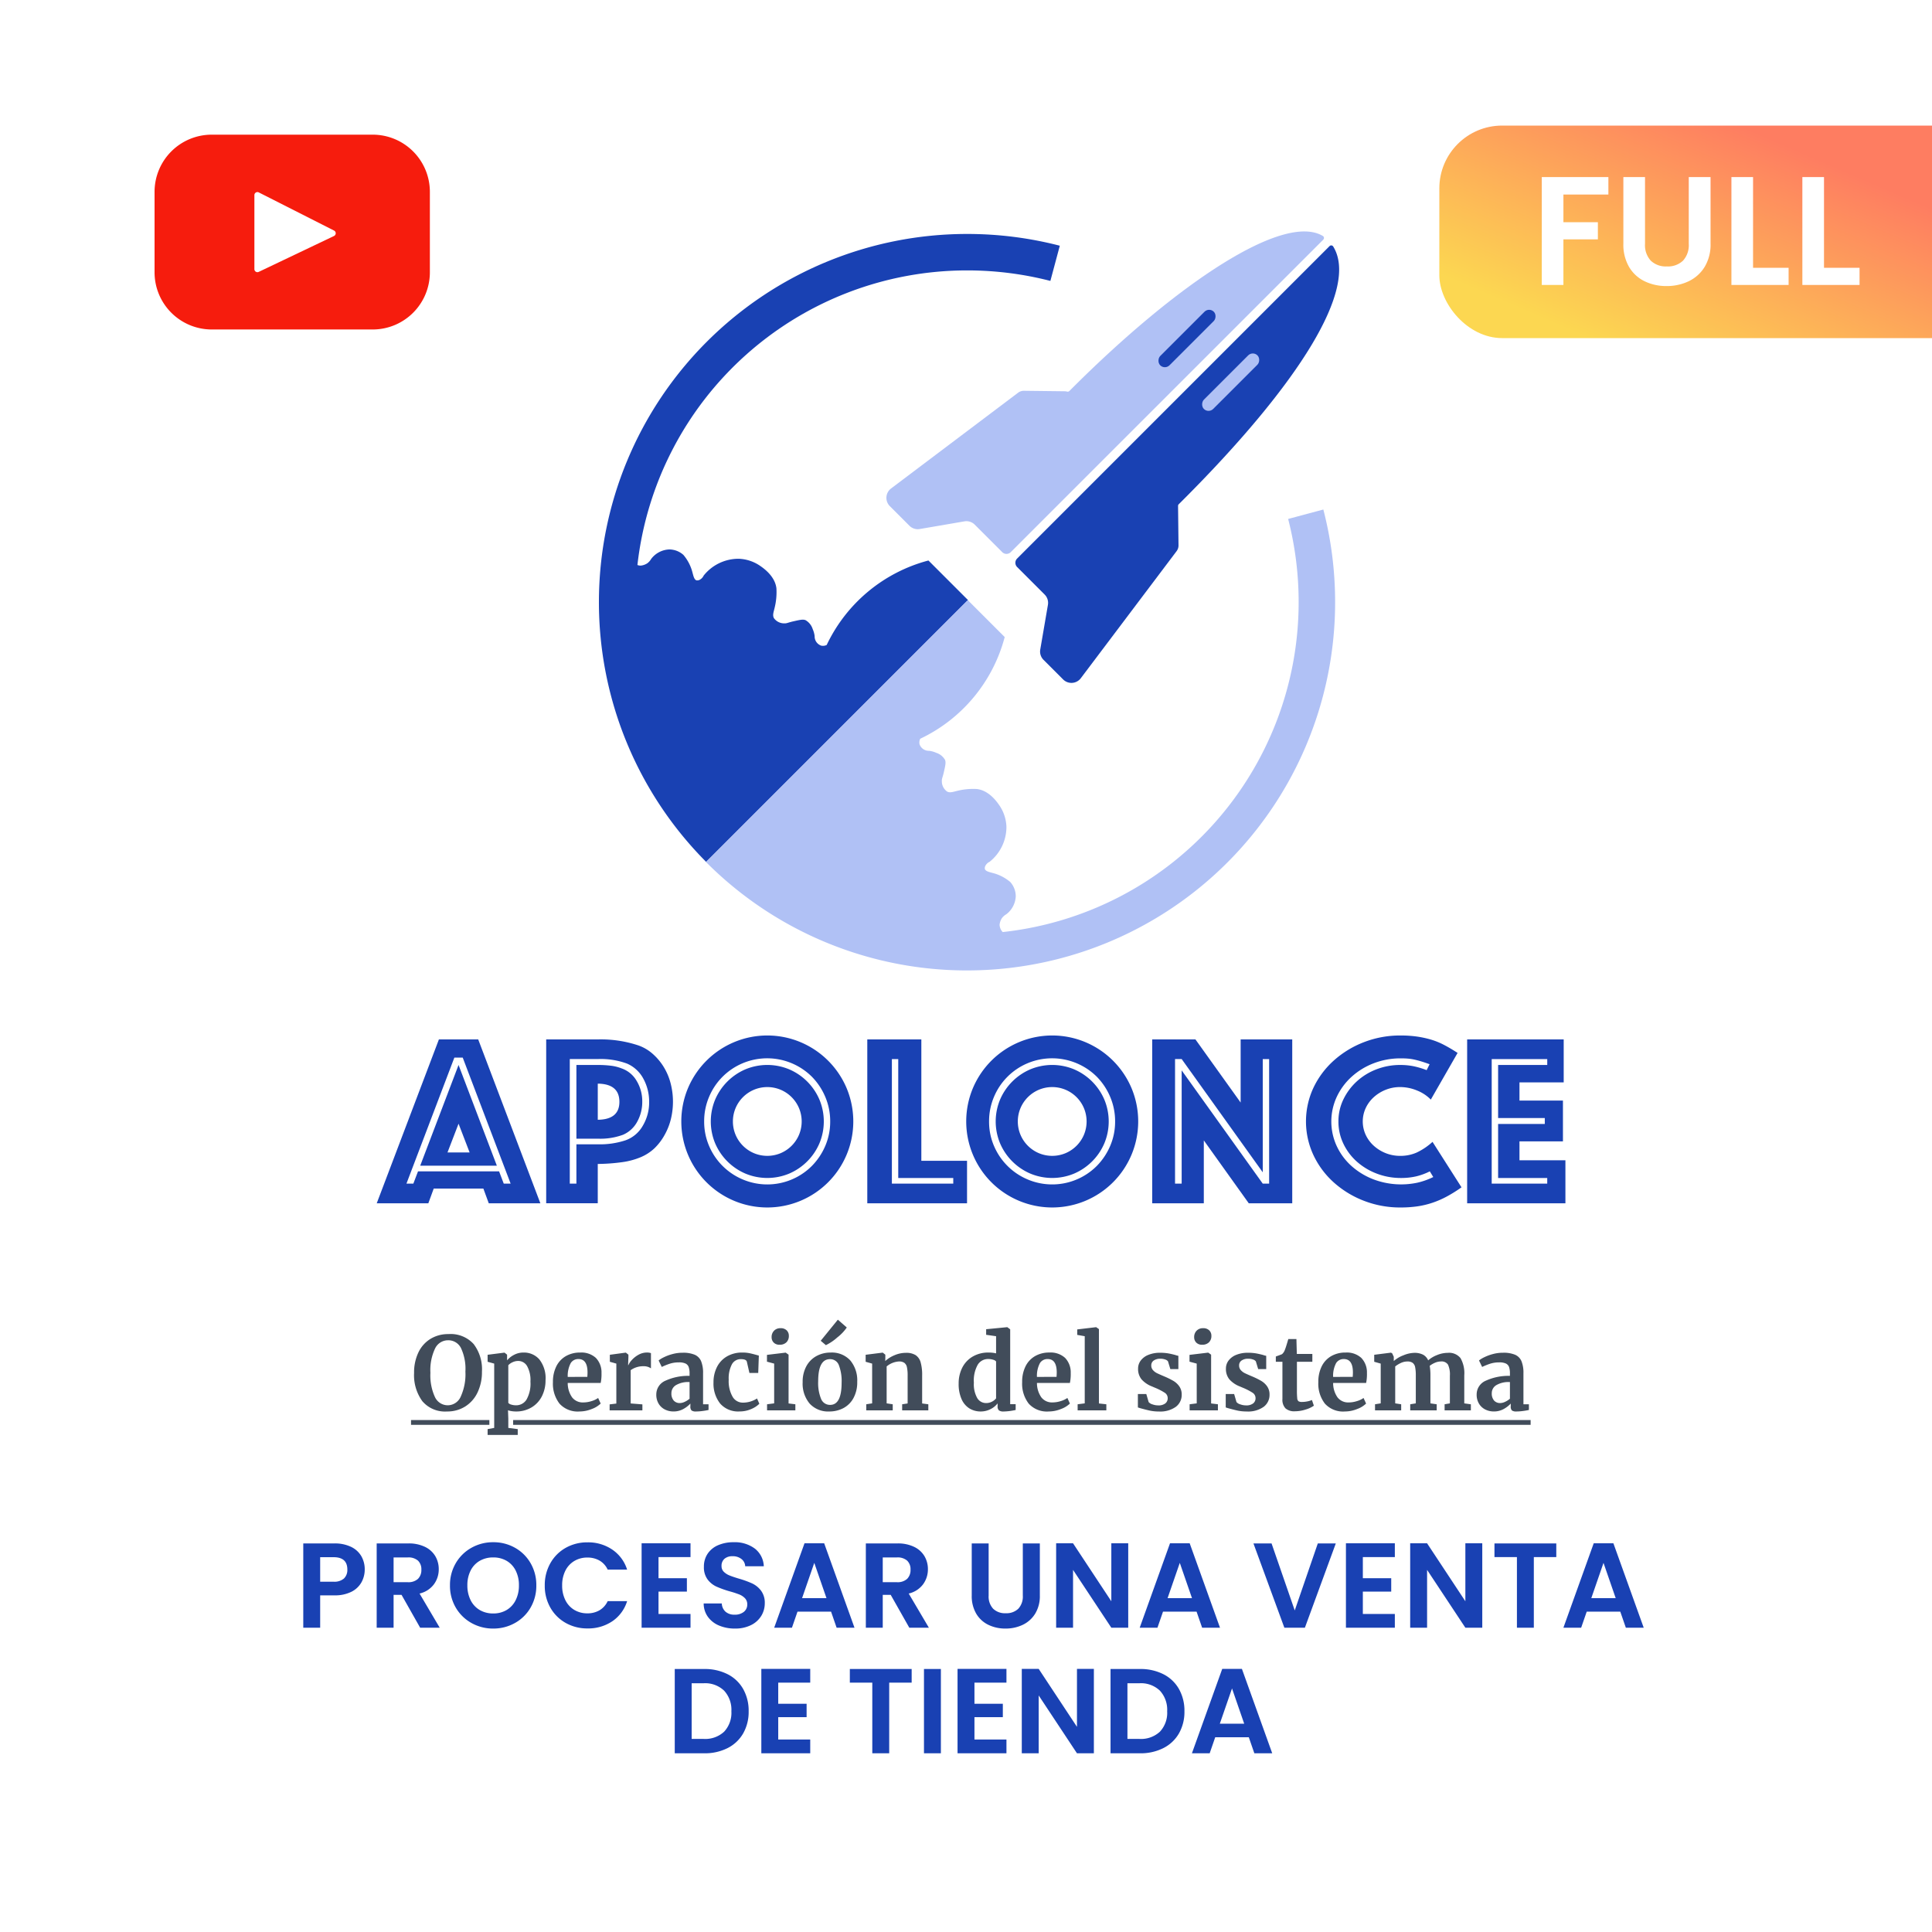
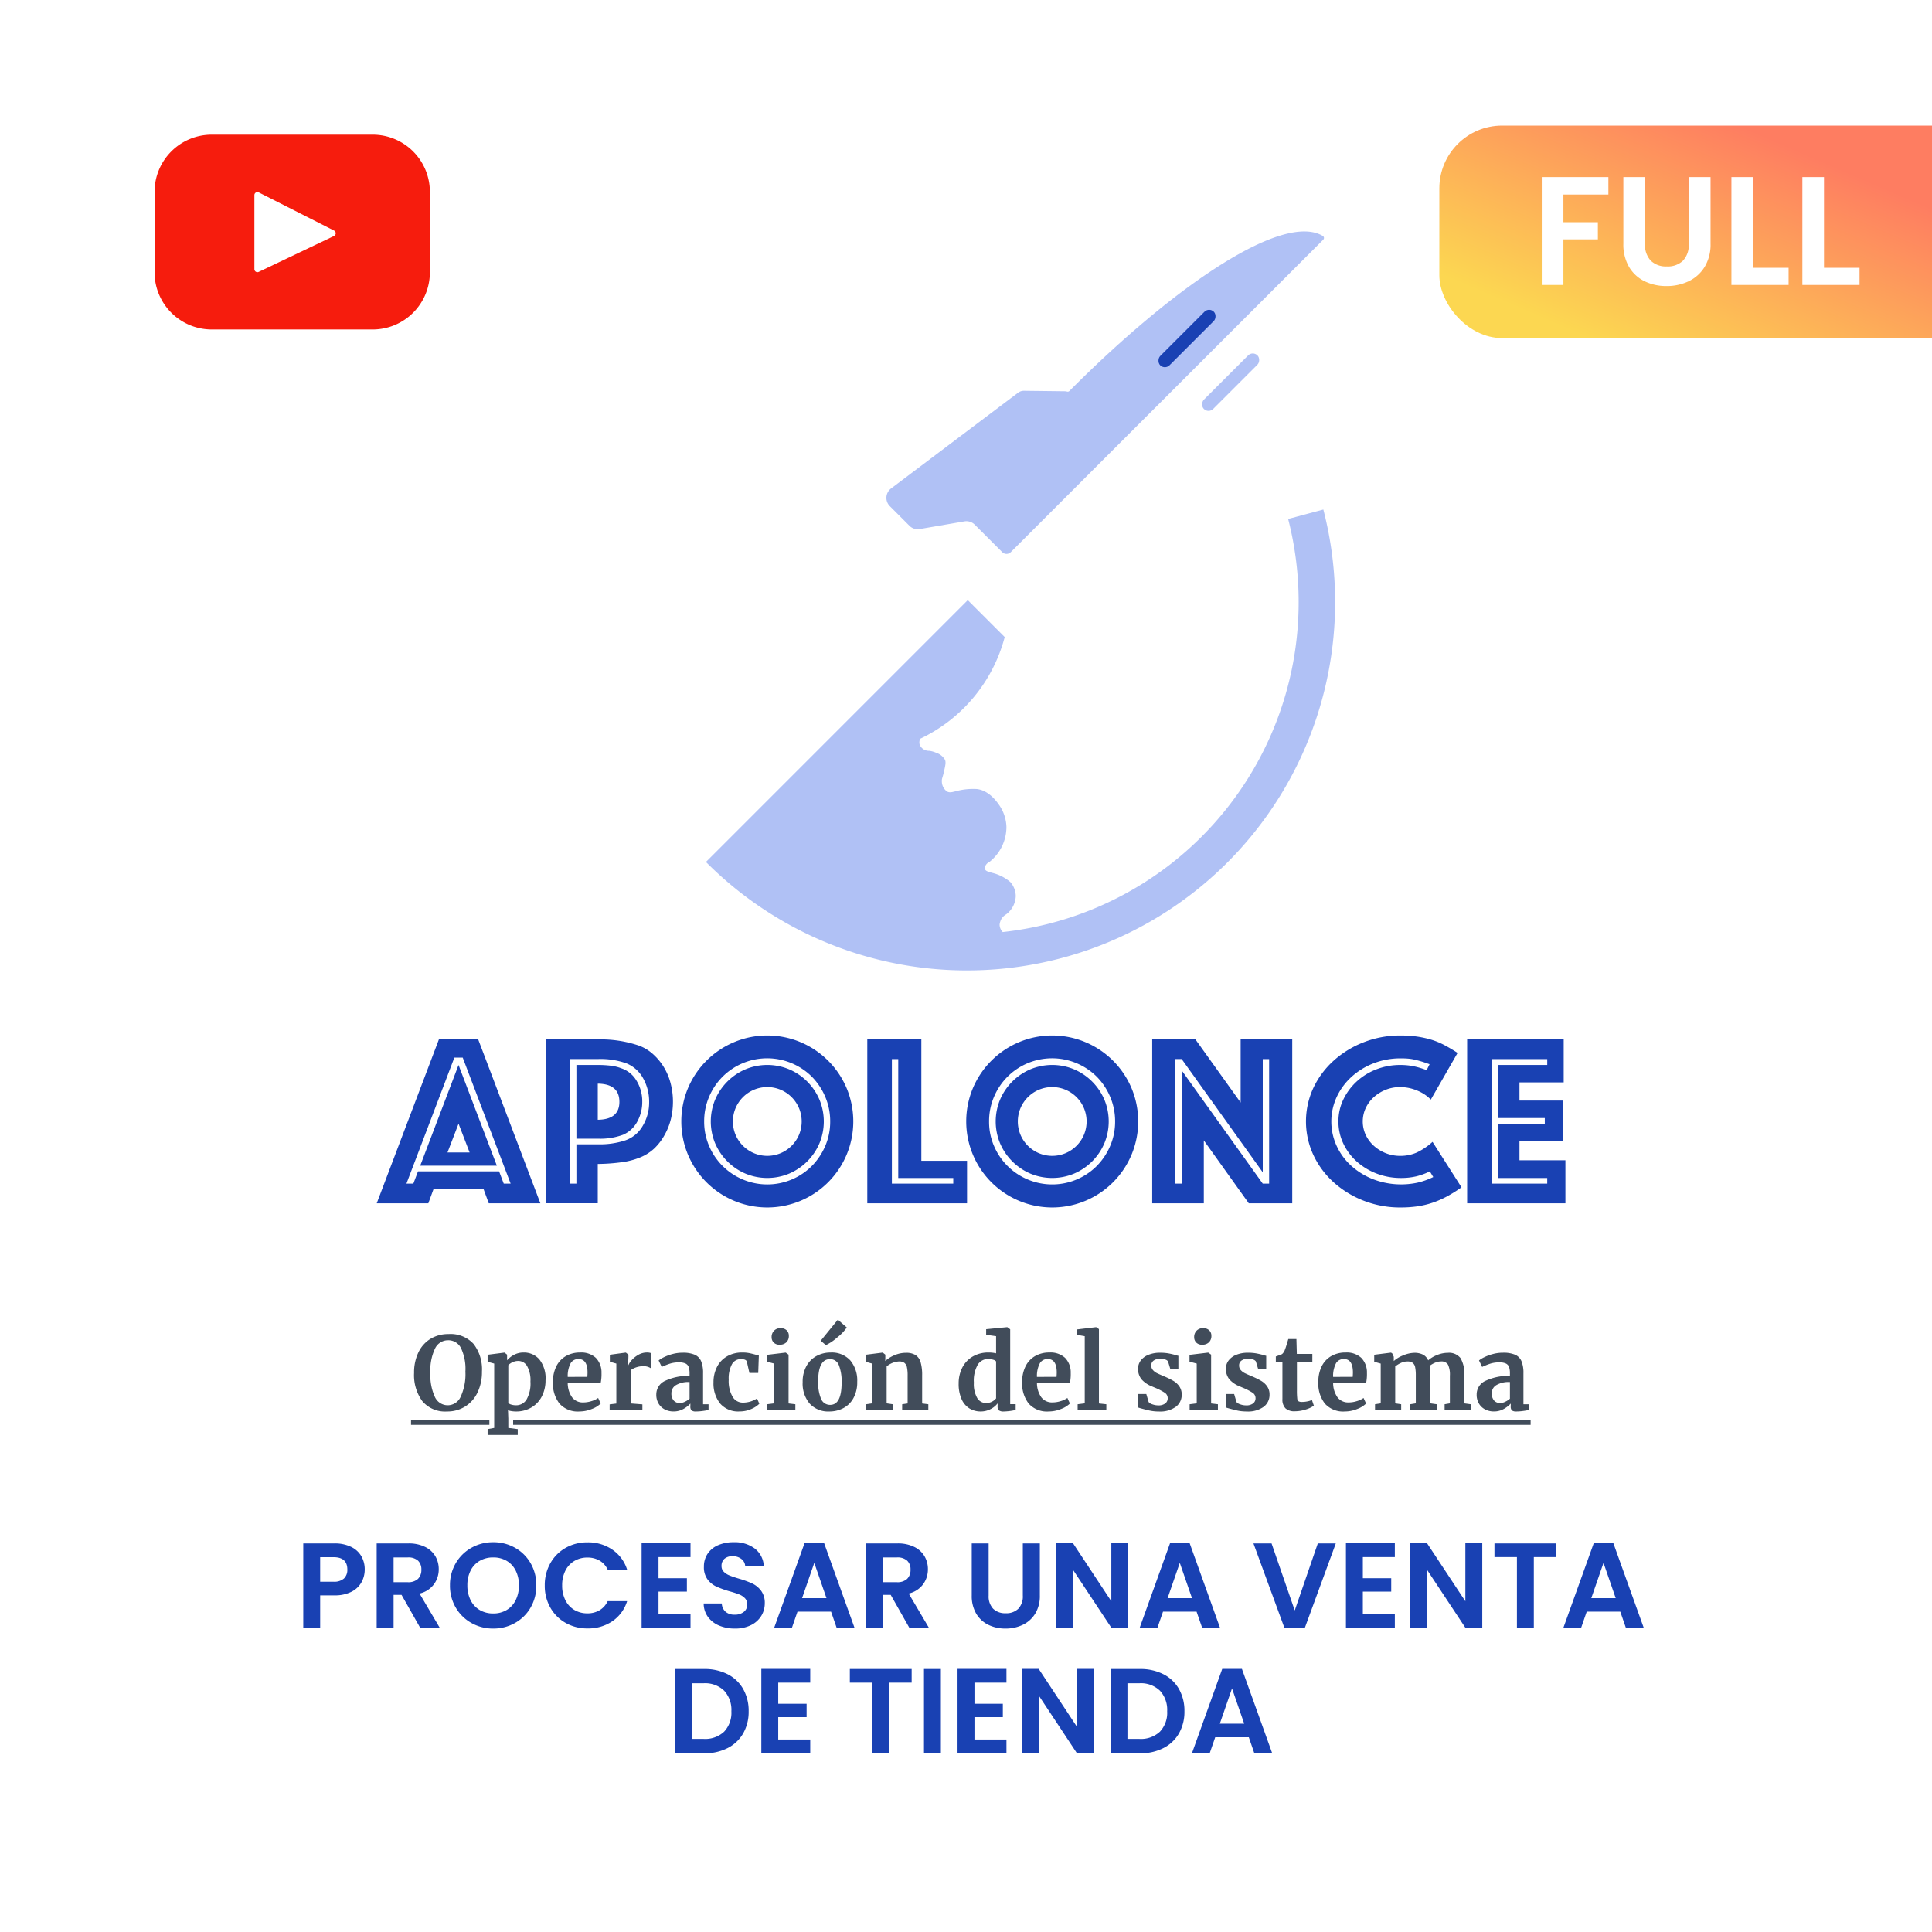
<svg xmlns="http://www.w3.org/2000/svg" width="400" height="400" viewBox="0 0 400 400">
  <defs>
    <filter id="Rectángulo_11" x="-22.5" y="-19.5" width="447" height="445" filterUnits="userSpaceOnUse">
      <feOffset dy="3" input="SourceAlpha" />
      <feGaussianBlur stdDeviation="7.5" result="blur" />
      <feFlood flood-opacity="0.141" />
      <feComposite operator="in" in2="blur" />
      <feComposite in="SourceGraphic" />
    </filter>
    <linearGradient id="linear-gradient" x1="0.043" y1="0.75" x2="0.692" y2="0.182" gradientUnits="objectBoundingBox">
      <stop offset="0" stop-color="#fcd751" />
      <stop offset="1" stop-color="#fe7d61" />
    </linearGradient>
    <clipPath id="clip-procesar-venta-tienda">
      <rect width="400" height="400" />
    </clipPath>
  </defs>
  <g id="procesar-venta-tienda" clip-path="url(#clip-procesar-venta-tienda)">
-     <rect width="400" height="400" fill="#fff" />
    <g transform="matrix(1, 0, 0, 1, 0, 0)" filter="url(#Rectángulo_11)">
      <rect id="Rectángulo_11-2" data-name="Rectángulo 11" width="402" height="400" fill="#fff" />
    </g>
    <g id="Grupo_62" data-name="Grupo 62" transform="translate(1 -35)">
      <g id="Grupo_22" data-name="Grupo 22" transform="translate(123 82.918)">
        <g id="Grupo_21" data-name="Grupo 21" transform="translate(59.524 0)">
-           <path id="Trazado_111" data-name="Trazado 111" d="M438.951,216.422l19.836-26.313a1.945,1.945,0,0,0,.392-1.193l-.092-8.171a.482.482,0,0,1,.144-.35c.268-.263.535-.527.8-.794,24.4-24.4,36.472-44,31.177-52.56a.485.485,0,0,0-.754-.085l-62.526,62.526-1.935,1.935-.225.225a1.248,1.248,0,0,0,0,1.76l.469.469,1.691,1.691,3.539,3.539a2.429,2.429,0,0,1,.676,2.129l-1.588,9.258a2.428,2.428,0,0,0,.676,2.128l4.062,4.062A2.43,2.43,0,0,0,438.951,216.422Z" transform="translate(-398.706 -123.922)" fill="#1941b3" />
          <path id="Trazado_112" data-name="Trazado 112" d="M418.332,154.534l-.4.4a.481.481,0,0,1-.472.126,1.91,1.91,0,0,0-.486-.069l-8.455-.1a1.941,1.941,0,0,0-1.193.391l-26.31,19.833a2.432,2.432,0,0,0-.255,3.662l4.058,4.058a2.434,2.434,0,0,0,2.131.678l9.255-1.588a2.432,2.432,0,0,1,2.131.678l3.538,3.538,1.691,1.691.466.466a1.252,1.252,0,0,0,1.764,0l.223-.222,1.935-1.936L470.5,123.6a.49.49,0,0,0-.1-.768C462.258,117.989,440.26,132.606,418.332,154.534Z" transform="translate(-380.053 -121.901)" fill="#b0c1f5" />
          <rect id="Rectángulo_9" data-name="Rectángulo 9" width="2.718" height="15.685" rx="1.359" transform="translate(75.857 24.7) rotate(45)" fill="#b0c1f5" />
          <rect id="Rectángulo_10" data-name="Rectángulo 10" width="2.718" height="15.685" rx="1.359" transform="translate(66.817 15.66) rotate(45)" fill="#1941b3" />
        </g>
-         <path id="Trazado_113" data-name="Trazado 113" d="M355.178,122.787A76.232,76.232,0,0,0,301.148,252.8l5.339-5.338,48.875-48.875-3.294-3.294-4.9-4.9a32.463,32.463,0,0,0-21.065,17.487,1.718,1.718,0,0,1-1.162.134,2.018,2.018,0,0,1-1.333-1.97,5.186,5.186,0,0,0-.411-1.464,3.239,3.239,0,0,0-1.472-1.832c-.516-.216-1.176-.066-2.5.235-1.267.289-1.358.452-1.93.424a2.586,2.586,0,0,1-2.119-1.083c-.318-.6-.079-1.187.141-2.119a13.489,13.489,0,0,0,.377-4.049c-.282-2.48-2.6-4.11-3.249-4.567a8.363,8.363,0,0,0-4.567-1.554,9.232,9.232,0,0,0-7.251,3.484,1.852,1.852,0,0,1-.706.8,1.114,1.114,0,0,1-.754.188c-.505-.126-.669-.959-.847-1.6a9.075,9.075,0,0,0-1.883-3.672,4.426,4.426,0,0,0-2.919-1.13,4.923,4.923,0,0,0-3.767,1.977,2.854,2.854,0,0,1-.8.894,3.006,3.006,0,0,1-1.318.471,1.6,1.6,0,0,1-.716-.124,68.693,68.693,0,0,1,68.255-60.99,69.067,69.067,0,0,1,17.242,2.175l1.952-7.286A76.349,76.349,0,0,0,355.178,122.787Z" transform="translate(-278.944 -122.266)" fill="#1941b3" />
        <path id="Trazado_114" data-name="Trazado 114" d="M446.845,238.89a76.349,76.349,0,0,0-2.438-19.193l-7.287,1.952a69.093,69.093,0,0,1,2.174,17.241,68.693,68.693,0,0,1-61.226,68.283c-.625.067-.657.069-.048,0a2.221,2.221,0,0,1-.639-1.547,3.006,3.006,0,0,1,.471-1.319,2.854,2.854,0,0,1,.894-.8,4.921,4.921,0,0,0,1.977-3.767,4.426,4.426,0,0,0-1.13-2.919,9.074,9.074,0,0,0-3.672-1.883c-.642-.178-1.475-.342-1.6-.847a1.116,1.116,0,0,1,.188-.754,1.853,1.853,0,0,1,.8-.706,9.232,9.232,0,0,0,3.484-7.251,8.364,8.364,0,0,0-1.554-4.567c-.457-.65-2.088-2.967-4.567-3.249a13.485,13.485,0,0,0-4.049.377c-.932.221-1.519.46-2.119.141a2.586,2.586,0,0,1-1.083-2.119c-.028-.572.135-.663.424-1.93.3-1.32.452-1.98.235-2.5a3.239,3.239,0,0,0-1.832-1.472,5.183,5.183,0,0,0-1.464-.411,2.019,2.019,0,0,1-1.971-1.333,1.719,1.719,0,0,1,.134-1.162A32.458,32.458,0,0,0,378.436,246.1l-4.9-4.9-2.746-2.746L321.919,287.33l-5.338,5.339A76.232,76.232,0,0,0,446.845,238.89Z" transform="translate(-294.423 -162.123)" fill="#b0c1f5" />
      </g>
      <g id="Grupo_23" data-name="Grupo 23" transform="translate(77 249.387)">
        <path id="Trazado_115" data-name="Trazado 115" d="M258.8,413.185h8.138l12.869,33.927H269.124l-1.119-3.052H257.73l-1.119,3.052H245.93Zm-5.29,29.858.966-2.543H271.26l.967,2.543h1.424l-9.919-26.094H262l-9.919,26.094Zm9.359-24.568L270.8,439.33h-15.87Zm2.289,18.108-2.289-5.951-2.289,5.951Z" transform="translate(-245.93 -412.371)" fill="#1941b3" />
        <path id="Trazado_116" data-name="Trazado 116" d="M292.452,413.185h10.682a24.623,24.623,0,0,1,8.341,1.221,8.911,8.911,0,0,1,2.951,1.7,12.028,12.028,0,0,1,2.289,2.67,12.366,12.366,0,0,1,1.475,3.408,15.2,15.2,0,0,1,.076,7.5,12.861,12.861,0,0,1-1.3,3.281,11.678,11.678,0,0,1-2.085,2.746,9.523,9.523,0,0,1-2.8,1.831,15.151,15.151,0,0,1-3.815,1.043,39.309,39.309,0,0,1-5.137.382v8.138H292.452Zm6.256,29.858V434.9h4.426a16.907,16.907,0,0,0,5.7-.814,6.657,6.657,0,0,0,3.586-2.976,9.442,9.442,0,0,0,1.348-5.01,9.887,9.887,0,0,0-1.17-4.73,6.965,6.965,0,0,0-3.409-3.179,15.723,15.723,0,0,0-6.052-.941h-5.8v25.789Zm0-24.568h4.426a21.7,21.7,0,0,1,2.7.153,9.014,9.014,0,0,1,2.237.559,5.788,5.788,0,0,1,3.1,2.569,8.148,8.148,0,0,1,1.17,4.349,8.424,8.424,0,0,1-1.017,4.069,6.078,6.078,0,0,1-2.95,2.746,13.55,13.55,0,0,1-5.239.814h-4.426Zm8.9,7.63q0-3.712-4.476-3.764v7.478Q307.609,429.769,307.61,426.105Z" transform="translate(-257.369 -412.371)" fill="#1941b3" />
        <path id="Trazado_117" data-name="Trazado 117" d="M330.948,422.966a17.865,17.865,0,0,1,9.486-9.461,17.8,17.8,0,0,1,13.836,0,17.863,17.863,0,0,1,9.487,9.461,17.866,17.866,0,0,1,0,13.861,17.795,17.795,0,0,1-9.487,9.487,17.8,17.8,0,0,1-13.836,0,17.8,17.8,0,0,1-9.486-9.487,17.866,17.866,0,0,1,0-13.861Zm4.349,12a13.054,13.054,0,0,0,6.969,6.944,13.039,13.039,0,0,0,14.318-2.8,13.374,13.374,0,0,0,2.772-4.146,12.673,12.673,0,0,0,1.017-5.061,12.861,12.861,0,0,0-1.017-5.086,13.3,13.3,0,0,0-2.772-4.171,13.125,13.125,0,0,0-14.318-2.8,12.989,12.989,0,0,0-6.969,6.969,12.848,12.848,0,0,0-1.017,5.086A12.66,12.66,0,0,0,335.3,434.97Zm1.271-9.613a11.908,11.908,0,0,1,6.231-6.231,11.777,11.777,0,0,1,9.105,0,11.9,11.9,0,0,1,6.23,6.231,11.768,11.768,0,0,1,0,9.105,11.9,11.9,0,0,1-6.23,6.231,11.777,11.777,0,0,1-9.105,0,11.908,11.908,0,0,1-6.231-6.231,11.777,11.777,0,0,1,0-9.105Zm4.221,7.325a7.15,7.15,0,0,0,3.79,3.789,7.147,7.147,0,0,0,5.544,0,7.152,7.152,0,0,0,3.789-3.789,7.146,7.146,0,0,0,0-5.544,7.145,7.145,0,0,0-3.789-3.789,7.147,7.147,0,0,0-5.544,0,7.143,7.143,0,0,0-3.79,3.789,7.156,7.156,0,0,0,0,5.544Z" transform="translate(-266.491 -412.106)" fill="#1941b3" />
        <path id="Trazado_118" data-name="Trazado 118" d="M380.609,413.185H391.8v25.128h9.461v8.8H380.609Zm17.8,29.858v-1.17H387.018V417.254H385.7v25.789Z" transform="translate(-279.046 -412.371)" fill="#1941b3" />
        <path id="Trazado_119" data-name="Trazado 119" d="M409.171,422.966a17.857,17.857,0,0,1,9.486-9.461,17.8,17.8,0,0,1,13.836,0,17.864,17.864,0,0,1,9.486,9.461,17.866,17.866,0,0,1,0,13.861,17.8,17.8,0,0,1-9.486,9.487,17.8,17.8,0,0,1-13.836,0,17.79,17.79,0,0,1-9.486-9.487,17.857,17.857,0,0,1,0-13.861Zm4.348,12a13.054,13.054,0,0,0,6.969,6.944,13.042,13.042,0,0,0,14.319-2.8,13.371,13.371,0,0,0,2.771-4.146,12.674,12.674,0,0,0,1.018-5.061,12.862,12.862,0,0,0-1.018-5.086,13.3,13.3,0,0,0-2.771-4.171,13.127,13.127,0,0,0-14.319-2.8,12.988,12.988,0,0,0-6.969,6.969,12.848,12.848,0,0,0-1.017,5.086A12.66,12.66,0,0,0,413.519,434.97Zm1.271-9.613a11.915,11.915,0,0,1,6.231-6.231,11.777,11.777,0,0,1,9.105,0,11.908,11.908,0,0,1,6.231,6.231,11.777,11.777,0,0,1,0,9.105,11.908,11.908,0,0,1-6.231,6.231,11.777,11.777,0,0,1-9.105,0,11.915,11.915,0,0,1-6.231-6.231,11.777,11.777,0,0,1,0-9.105Zm4.222,7.325a7.151,7.151,0,0,0,3.789,3.789,7.147,7.147,0,0,0,5.544,0,7.149,7.149,0,0,0,3.79-3.789,7.155,7.155,0,0,0,0-5.544,7.142,7.142,0,0,0-3.79-3.789,7.147,7.147,0,0,0-5.544,0,7.144,7.144,0,0,0-3.789,3.789,7.146,7.146,0,0,0,0,5.544Z" transform="translate(-285.725 -412.106)" fill="#1941b3" />
        <path id="Trazado_120" data-name="Trazado 120" d="M458.831,413.185h8.953l9.359,13.072V413.185h10.681v33.927h-9l-9.308-13.021v13.021H458.831Zm6.1,29.858V419.594l16.786,23.449h1.323V417.254H481.72V440.7l-16.786-23.449h-1.373v25.789Z" transform="translate(-298.28 -412.371)" fill="#1941b3" />
        <path id="Trazado_121" data-name="Trazado 121" d="M530.2,445.448a19.2,19.2,0,0,1-3,1.3,17.874,17.874,0,0,1-3.129.738,24.346,24.346,0,0,1-3.433.229,20.681,20.681,0,0,1-7.629-1.4,20.184,20.184,0,0,1-6.231-3.815,17.707,17.707,0,0,1-4.2-5.672,16.5,16.5,0,0,1,0-13.861,17.812,17.812,0,0,1,4.2-5.646,20.2,20.2,0,0,1,6.231-3.815,20.681,20.681,0,0,1,7.629-1.4,24.182,24.182,0,0,1,3.23.2,20.913,20.913,0,0,1,2.925.61,15.151,15.151,0,0,1,2.8,1.119q1.373.714,2.848,1.679l-5.544,9.665a8.209,8.209,0,0,0-2.848-1.882,9.157,9.157,0,0,0-3.51-.712,7.928,7.928,0,0,0-2.976.56,8.186,8.186,0,0,0-2.467,1.526,7.1,7.1,0,0,0-1.678,2.264,6.6,6.6,0,0,0,0,5.544,7.081,7.081,0,0,0,1.678,2.263,8.144,8.144,0,0,0,2.467,1.526,8.048,8.048,0,0,0,3.026.56,8.269,8.269,0,0,0,3.383-.686,13.137,13.137,0,0,0,3.28-2.213l6,9.411A28.379,28.379,0,0,1,530.2,445.448Zm-3.51-5.213a12.859,12.859,0,0,1-2.848,1.042,13.687,13.687,0,0,1-3.1.331,13.9,13.9,0,0,1-5.061-.915,13.246,13.246,0,0,1-4.12-2.493,11.7,11.7,0,0,1-2.773-3.712,10.508,10.508,0,0,1-1.017-4.578,10.343,10.343,0,0,1,1.017-4.553,12.31,12.31,0,0,1,2.747-3.713,12.762,12.762,0,0,1,4.069-2.518,13.556,13.556,0,0,1,4.985-.915,13.78,13.78,0,0,1,2.7.254,17.559,17.559,0,0,1,2.746.814l.611-1.221q-.967-.355-1.73-.585t-1.449-.382a9.616,9.616,0,0,0-1.348-.2q-.661-.051-1.424-.051a15.4,15.4,0,0,0-5.621,1.017,14.565,14.565,0,0,0-4.578,2.8,13.077,13.077,0,0,0-3.078,4.171,12.119,12.119,0,0,0,0,10.173,12.771,12.771,0,0,0,3.078,4.145,14.753,14.753,0,0,0,4.6,2.773,16.213,16.213,0,0,0,9.029.661,14.938,14.938,0,0,0,3.281-1.17Z" transform="translate(-308.663 -412.106)" fill="#1941b3" />
        <path id="Trazado_122" data-name="Trazado 122" d="M545.3,413.185h19.99v8.9h-9.156v3.764h9v8.445h-9v3.916h9.512v8.9H545.3Zm16.582,29.858v-1.17H551.711V430.683h9.665v-1.221h-9.665V418.475h10.173v-1.221h-11.5v25.789Z" transform="translate(-319.543 -412.371)" fill="#1941b3" />
      </g>
    </g>
    <path id="Trazado_156" data-name="Trazado 156" d="M-125.487-12.05a5.434,5.434,0,0,1-.662,2.625,4.866,4.866,0,0,1-2.075,1.975,7.548,7.548,0,0,1-3.562.75h-2.925V0h-3.5V-17.45h6.425a7.764,7.764,0,0,1,3.45.7,4.876,4.876,0,0,1,2.137,1.925A5.417,5.417,0,0,1-125.487-12.05Zm-6.45,2.525a3.033,3.033,0,0,0,2.15-.663,2.441,2.441,0,0,0,.7-1.862q0-2.55-2.85-2.55h-2.775v5.075ZM-114.012,0l-3.85-6.8h-1.65V0h-3.5V-17.45h6.55a7.648,7.648,0,0,1,3.45.712,4.978,4.978,0,0,1,2.138,1.925,5.254,5.254,0,0,1,.712,2.713,5.2,5.2,0,0,1-1,3.113,5.137,5.137,0,0,1-2.975,1.912L-109.962,0Zm-5.5-9.425h2.925a2.923,2.923,0,0,0,2.125-.687,2.558,2.558,0,0,0,.7-1.913,2.441,2.441,0,0,0-.7-1.863,2.993,2.993,0,0,0-2.125-.662h-2.925Zm20.625,9.6a9.041,9.041,0,0,1-4.5-1.15,8.586,8.586,0,0,1-3.25-3.187,8.917,8.917,0,0,1-1.2-4.613,8.869,8.869,0,0,1,1.2-4.587,8.586,8.586,0,0,1,3.25-3.188,9.041,9.041,0,0,1,4.5-1.15,9.021,9.021,0,0,1,4.513,1.15,8.52,8.52,0,0,1,3.225,3.188,8.941,8.941,0,0,1,1.188,4.587A8.99,8.99,0,0,1-91.15-4.162,8.494,8.494,0,0,1-94.387-.975,9.041,9.041,0,0,1-98.887.175Zm0-3.125a5.332,5.332,0,0,0,2.775-.712A4.884,4.884,0,0,0-94.237-5.7a6.686,6.686,0,0,0,.675-3.075,6.609,6.609,0,0,0-.675-3.062,4.818,4.818,0,0,0-1.875-2.012,5.406,5.406,0,0,0-2.775-.7,5.474,5.474,0,0,0-2.787.7,4.794,4.794,0,0,0-1.887,2.012,6.609,6.609,0,0,0-.675,3.063,6.686,6.686,0,0,0,.675,3.075,4.859,4.859,0,0,0,1.887,2.038A5.4,5.4,0,0,0-98.887-2.95Zm10.675-5.8a9.141,9.141,0,0,1,1.162-4.612,8.3,8.3,0,0,1,3.175-3.175,9.009,9.009,0,0,1,4.512-1.138,8.876,8.876,0,0,1,5.125,1.5,7.843,7.843,0,0,1,3.075,4.15h-4.025A4.171,4.171,0,0,0-76.875-13.9a4.952,4.952,0,0,0-2.512-.625,5.169,5.169,0,0,0-2.713.713A4.862,4.862,0,0,0-83.95-11.8a6.634,6.634,0,0,0-.662,3.05,6.654,6.654,0,0,0,.662,3.038A4.846,4.846,0,0,0-82.1-3.688a5.169,5.169,0,0,0,2.713.713,4.876,4.876,0,0,0,2.512-.637A4.247,4.247,0,0,0-75.187-5.5h4.025a7.8,7.8,0,0,1-3.062,4.163A8.915,8.915,0,0,1-79.362.15,9.009,9.009,0,0,1-83.875-.988,8.326,8.326,0,0,1-87.05-4.15,9.072,9.072,0,0,1-88.212-8.75Zm23.55-5.875v4.375h5.875v2.775h-5.875V-2.85h6.625V0H-68.162V-17.475h10.125v2.85ZM-48.837.175A8.288,8.288,0,0,1-52.125-.45a5.4,5.4,0,0,1-2.312-1.8,4.739,4.739,0,0,1-.875-2.775h3.75a2.425,2.425,0,0,0,.762,1.7,2.7,2.7,0,0,0,1.888.625,2.9,2.9,0,0,0,1.925-.588,1.911,1.911,0,0,0,.7-1.538A1.776,1.776,0,0,0-46.762-6.1a3.328,3.328,0,0,0-1.187-.787,19.652,19.652,0,0,0-1.963-.638,21.018,21.018,0,0,1-2.763-.988A4.839,4.839,0,0,1-54.5-9.988a4.2,4.2,0,0,1-.763-2.637,4.716,4.716,0,0,1,.775-2.7,4.929,4.929,0,0,1,2.175-1.763,7.913,7.913,0,0,1,3.2-.612,6.942,6.942,0,0,1,4.388,1.313,4.866,4.866,0,0,1,1.862,3.663h-3.85a2,2,0,0,0-.763-1.488,2.873,2.873,0,0,0-1.888-.587A2.43,2.43,0,0,0-51-14.275a1.9,1.9,0,0,0-.613,1.525,1.576,1.576,0,0,0,.463,1.163,3.527,3.527,0,0,0,1.15.75q.687.287,1.938.663a20.355,20.355,0,0,1,2.775,1,4.984,4.984,0,0,1,1.85,1.5,4.167,4.167,0,0,1,.775,2.625,4.938,4.938,0,0,1-.725,2.6A5.118,5.118,0,0,1-45.512-.538,7.248,7.248,0,0,1-48.837.175Zm19.9-3.5h-6.95L-37.037,0h-3.675l6.275-17.475h4.075L-24.087,0h-3.7Zm-.95-2.8-2.525-7.3-2.525,7.3ZM-12.737,0l-3.85-6.8h-1.65V0h-3.5V-17.45h6.55a7.648,7.648,0,0,1,3.45.712A4.978,4.978,0,0,1-9.6-14.813,5.254,5.254,0,0,1-8.887-12.1a5.2,5.2,0,0,1-1,3.113,5.137,5.137,0,0,1-2.975,1.912L-8.687,0Zm-5.5-9.425h2.925a2.923,2.923,0,0,0,2.125-.687,2.558,2.558,0,0,0,.7-1.913,2.441,2.441,0,0,0-.7-1.863,2.993,2.993,0,0,0-2.125-.662h-2.925ZM3.688-17.45v10.8a3.7,3.7,0,0,0,.925,2.712A3.488,3.488,0,0,0,7.213-3a3.523,3.523,0,0,0,2.625-.938,3.7,3.7,0,0,0,.925-2.712v-10.8h3.525V-6.675a6.956,6.956,0,0,1-.963,3.763A6.1,6.1,0,0,1,10.75-.6,8.174,8.174,0,0,1,7.163.175,7.956,7.956,0,0,1,3.625-.6,5.9,5.9,0,0,1,1.113-2.913,7.175,7.175,0,0,1,.188-6.675V-17.45ZM32.588,0h-3.5L21.163-11.975V0h-3.5V-17.475h3.5l7.925,12v-12h3.5Zm14.15-3.325h-6.95L38.638,0H34.963l6.275-17.475h4.075L51.588,0h-3.7Zm-.95-2.8-2.525-7.3-2.525,7.3ZM75.563-17.45,69.163,0h-4.25l-6.4-17.45h3.75l4.8,13.875L71.838-17.45Zm5.6,2.825v4.375h5.875v2.775H81.162V-2.85h6.625V0H77.662V-17.475H87.787v2.85ZM105.888,0h-3.5L94.463-11.975V0h-3.5V-17.475h3.5l7.925,12v-12h3.5Zm15.325-17.45v2.825h-4.65V0h-3.5V-14.625h-4.65V-17.45Zm13.25,14.125h-6.95L126.362,0h-3.675l6.275-17.475h4.075L139.313,0h-3.7Zm-.95-2.8-2.525-7.3-2.525,7.3ZM-55.2,8.55a10.423,10.423,0,0,1,4.838,1.075,7.68,7.68,0,0,1,3.225,3.062A9.123,9.123,0,0,1-46,17.3a8.985,8.985,0,0,1-1.138,4.588,7.726,7.726,0,0,1-3.225,3.037A10.423,10.423,0,0,1-55.2,26h-6.1V8.55Zm-.125,14.475a5.748,5.748,0,0,0,4.25-1.5,5.713,5.713,0,0,0,1.5-4.225,5.845,5.845,0,0,0-1.5-4.262,5.666,5.666,0,0,0-4.25-1.538H-57.8V23.025Zm15.45-11.65V15.75H-34v2.775h-5.875V23.15h6.625V26H-43.375V8.525H-33.25v2.85ZM-12.25,8.55v2.825H-16.9V26h-3.5V11.375h-4.65V8.55Zm6.05,0V26H-9.7V8.55ZM.75,11.375V15.75H6.625v2.775H.75V23.15H7.375V26H-2.75V8.525H7.375v2.85ZM25.475,26h-3.5L14.05,14.025V26h-3.5V8.525h3.5l7.925,12v-12h3.5Zm9.55-17.45a10.423,10.423,0,0,1,4.838,1.075,7.68,7.68,0,0,1,3.225,3.062A9.123,9.123,0,0,1,44.225,17.3a8.985,8.985,0,0,1-1.138,4.588,7.726,7.726,0,0,1-3.225,3.037A10.423,10.423,0,0,1,35.025,26h-6.1V8.55ZM34.9,23.025a5.748,5.748,0,0,0,4.25-1.5,5.713,5.713,0,0,0,1.5-4.225,5.845,5.845,0,0,0-1.5-4.262A5.666,5.666,0,0,0,34.9,11.5H32.425V23.025Zm22.65-.35H50.6L49.45,26H45.775L52.05,8.525h4.075L62.4,26H58.7Zm-.95-2.8-2.525-7.3-2.525,7.3Z" transform="translate(201 337)" fill="#1941b3" />
    <g id="youtube-svgrepo-com" transform="translate(32 27.881)">
      <path id="Trazado_123" data-name="Trazado 123" d="M45.162,67.393H11.838A11.838,11.838,0,0,0,0,79.231V95.889a11.838,11.838,0,0,0,11.838,11.838H45.162A11.838,11.838,0,0,0,57,95.889V79.231A11.838,11.838,0,0,0,45.162,67.393ZM37.156,88.371,21.569,95.8a.626.626,0,0,1-.9-.565V79.907a.626.626,0,0,1,.909-.558l15.587,7.9A.626.626,0,0,1,37.156,88.371Z" transform="translate(0 -67.393)" fill="#f61c0d" />
    </g>
    <path id="Trazado_155" data-name="Trazado 155" d="M-108.444.231a6.146,6.146,0,0,1-5.124-2.142,9.14,9.14,0,0,1-1.7-5.838,9.554,9.554,0,0,1,.893-4.242,6.6,6.6,0,0,1,2.509-2.814,6.99,6.99,0,0,1,3.717-.987,6.428,6.428,0,0,1,5.2,2.048,8.6,8.6,0,0,1,1.732,5.722,9.754,9.754,0,0,1-.913,4.316A6.906,6.906,0,0,1-104.685-.8,6.917,6.917,0,0,1-108.444.231Zm.21-14.742a2.973,2.973,0,0,0-2.688,1.7,10.435,10.435,0,0,0-.966,5.04,10.689,10.689,0,0,0,.935,5.008,2.921,2.921,0,0,0,2.677,1.712,2.949,2.949,0,0,0,2.667-1.8,11.145,11.145,0,0,0,.966-5.177,10.072,10.072,0,0,0-.924-4.883A2.919,2.919,0,0,0-108.234-14.511Zm20.181,8.3a7.215,7.215,0,0,1-.724,3.234A5.659,5.659,0,0,1-90.9-.641a6.159,6.159,0,0,1-3.328.872A5.424,5.424,0,0,1-95.1.157a3.761,3.761,0,0,1-.724-.179l.063,1.743V3.633l1.953.252v1.2h-6.237v-1.2l1.365-.252V-9.681l-1.365-.378v-1.449l3.465-.441h.042l.525.42v1.176a4.568,4.568,0,0,1,1.428-1.134,4.119,4.119,0,0,1,1.974-.483,4.218,4.218,0,0,1,3.276,1.418A6.306,6.306,0,0,1-88.053-6.216ZM-93.7-10.227a2.725,2.725,0,0,0-1.2.273,2.665,2.665,0,0,0-.861.609v7.791a1.152,1.152,0,0,0,.6.357,3.209,3.209,0,0,0,1,.147,2.507,2.507,0,0,0,2.174-1.187,6.739,6.739,0,0,0,.809-3.727,5.928,5.928,0,0,0-.693-3.2A2.1,2.1,0,0,0-93.7-10.227ZM-81.039.231A5.062,5.062,0,0,1-85.166-1.4,6.733,6.733,0,0,1-86.52-5.838a7.154,7.154,0,0,1,.7-3.276,4.976,4.976,0,0,1,1.984-2.121,5.844,5.844,0,0,1,2.961-.735,4.45,4.45,0,0,1,3.234,1.1,4.31,4.31,0,0,1,1.176,3.14,9.212,9.212,0,0,1-.168,2.058h-6.825a5.147,5.147,0,0,0,.9,2.972,2.772,2.772,0,0,0,2.331,1.06,5.643,5.643,0,0,0,1.69-.273,4.584,4.584,0,0,0,1.376-.651l.525,1.155A5.155,5.155,0,0,1-78.466-.284,6.8,6.8,0,0,1-81.039.231ZM-79.4-6.93q.042-.588.042-.9,0-2.793-1.869-2.793a1.83,1.83,0,0,0-1.6.819,5.627,5.627,0,0,0-.63,2.877Zm4.62,5.691,1.386-.168V-9.681l-1.344-.378v-1.449l3.255-.441h.063l.525.42v.462l-.063,1.7h.063a3.47,3.47,0,0,1,.693-1.04A5.322,5.322,0,0,1-68.827-11.5a3.567,3.567,0,0,1,1.8-.473,2.273,2.273,0,0,1,.8.126v3.15a2.606,2.606,0,0,0-1.533-.441,4.434,4.434,0,0,0-2.667.819v6.888L-68-1.239V0h-6.783Zm9.66-2.037A3.081,3.081,0,0,1-63.2-6.153a11.242,11.242,0,0,1,4.966-.987v-.483a4.015,4.015,0,0,0-.179-1.344,1.3,1.3,0,0,0-.651-.725,3.1,3.1,0,0,0-1.375-.241,6.043,6.043,0,0,0-1.848.262,13.689,13.689,0,0,0-1.7.682l-.651-1.344a5.558,5.558,0,0,1,1.061-.651,9.548,9.548,0,0,1,1.775-.662,7.949,7.949,0,0,1,2.121-.283,6.189,6.189,0,0,1,2.531.42,2.54,2.54,0,0,1,1.313,1.344,6.36,6.36,0,0,1,.4,2.478V-1.26h1.134V-.084a11.728,11.728,0,0,1-1.2.21,10.348,10.348,0,0,1-1.365.105,1.532,1.532,0,0,1-.955-.21,1.139,1.139,0,0,1-.242-.861v-.567a5.674,5.674,0,0,1-1.47,1.134,4.108,4.108,0,0,1-2.037.5,3.87,3.87,0,0,1-1.775-.41,3.172,3.172,0,0,1-1.292-1.2A3.567,3.567,0,0,1-65.121-3.276Zm4.893,1.764a2.449,2.449,0,0,0,1.008-.263,3.932,3.932,0,0,0,.987-.64V-5.859a5.032,5.032,0,0,0-2.825.641,1.928,1.928,0,0,0-.935,1.649,2.221,2.221,0,0,0,.472,1.533A1.65,1.65,0,0,0-60.228-1.512Zm6.951-4.263a6.918,6.918,0,0,1,.724-3.213,5.282,5.282,0,0,1,2.079-2.194,6.175,6.175,0,0,1,3.16-.788,7.245,7.245,0,0,1,1.449.126q.609.126,1.365.336l.609.168-.126,3.591h-1.827l-.525-2.31q-.126-.546-1.239-.546a2.073,2.073,0,0,0-1.837,1.029,6.2,6.2,0,0,0-.683,3.213,6.509,6.509,0,0,0,.8,3.538A2.429,2.429,0,0,0-47.208-1.6a5.343,5.343,0,0,0,2.94-.861l.483,1.092a5.137,5.137,0,0,1-1.67,1.092,5.857,5.857,0,0,1-2.425.5,4.913,4.913,0,0,1-4.042-1.659A6.657,6.657,0,0,1-53.277-5.775Zm13.671-7.812a1.617,1.617,0,0,1-1.2-.441,1.535,1.535,0,0,1-.441-1.134,1.834,1.834,0,0,1,.5-1.323A1.777,1.777,0,0,1-39.4-17.01a1.711,1.711,0,0,1,1.281.452,1.544,1.544,0,0,1,.441,1.123,1.816,1.816,0,0,1-.5,1.344,1.9,1.9,0,0,1-1.407.5Zm-1.113,3.906-1.491-.4v-1.407l3.843-.462h.042l.588.42v10.1l1.407.168V0h-5.859V-1.26l1.47-.189Zm5.9,3.864a6.7,6.7,0,0,1,.787-3.36,5.224,5.224,0,0,1,2.111-2.09,6.033,6.033,0,0,1,2.877-.7,5.164,5.164,0,0,1,4.084,1.628A6.437,6.437,0,0,1-23.52-5.922a6.807,6.807,0,0,1-.787,3.391,5.087,5.087,0,0,1-2.1,2.079A6.164,6.164,0,0,1-29.3.231,5.171,5.171,0,0,1-33.369-1.4,6.407,6.407,0,0,1-34.818-5.817Zm5.691,4.683q2.373,0,2.373-4.578a9.145,9.145,0,0,0-.567-3.643A1.912,1.912,0,0,0-29.169-10.6q-2.436,0-2.436,4.578a8.712,8.712,0,0,0,.6,3.643A1.972,1.972,0,0,0-29.127-1.134ZM-31.08-14.406l3.549-4.368,1.848,1.617A9.2,9.2,0,0,1-27.646-15.1a10.338,10.338,0,0,1-2.363,1.6Zm10.647,4.725-1.344-.378v-1.449l3.486-.441h.063l.525.42v.819l-.021.5a6.474,6.474,0,0,1,1.911-1.2,5.977,5.977,0,0,1,2.373-.5,3.648,3.648,0,0,1,2.005.472,2.618,2.618,0,0,1,1.04,1.481,9.473,9.473,0,0,1,.315,2.73v5.8L-8.8-1.26V0h-5.418V-1.26l1.134-.168v-5.8a7.778,7.778,0,0,0-.147-1.711,1.493,1.493,0,0,0-.536-.9,1.846,1.846,0,0,0-1.1-.284A4.344,4.344,0,0,0-17.43-9.093v7.644l1.26.189V0h-5.481V-1.26l1.218-.189ZM2.058.231A4.43,4.43,0,0,1-.273-.389,4.267,4.267,0,0,1-1.911-2.31,7.675,7.675,0,0,1-2.52-5.565,7.149,7.149,0,0,1-1.8-8.788,5.583,5.583,0,0,1,.336-11.109a6.355,6.355,0,0,1,3.381-.861,6.585,6.585,0,0,1,1.512.168v-3.549l-2.058-.294V-16.8L7.5-17.22H7.56l.588.441v15.5H9.282v1.2a12.722,12.722,0,0,1-2.5.315A1.586,1.586,0,0,1,5.827.011a1.064,1.064,0,0,1-.283-.872v-.588A4.1,4.1,0,0,1,4.053-.242,4.4,4.4,0,0,1,2.058.231ZM3.15-1.512A2.586,2.586,0,0,0,4.378-1.8a2.63,2.63,0,0,0,.851-.683v-7.644a1.17,1.17,0,0,0-.62-.357,3.412,3.412,0,0,0-1.018-.147A2.5,2.5,0,0,0,1.438-9.461,6.676,6.676,0,0,0,.63-5.733a5.814,5.814,0,0,0,.693,3.181A2.108,2.108,0,0,0,3.15-1.512ZM16.107.231A5.062,5.062,0,0,1,11.98-1.4a6.733,6.733,0,0,1-1.354-4.442,7.154,7.154,0,0,1,.7-3.276,4.976,4.976,0,0,1,1.984-2.121,5.844,5.844,0,0,1,2.961-.735,4.45,4.45,0,0,1,3.234,1.1,4.31,4.31,0,0,1,1.176,3.14,9.212,9.212,0,0,1-.168,2.058H13.692a5.147,5.147,0,0,0,.9,2.972,2.772,2.772,0,0,0,2.331,1.06,5.643,5.643,0,0,0,1.691-.273,4.584,4.584,0,0,0,1.375-.651l.525,1.155A5.155,5.155,0,0,1,18.679-.284,6.8,6.8,0,0,1,16.107.231ZM17.745-6.93q.042-.588.042-.9,0-2.793-1.869-2.793a1.83,1.83,0,0,0-1.6.819,5.627,5.627,0,0,0-.63,2.877Zm5.838-8.421-1.554-.273v-1.134l3.885-.462h.042l.567.4V-1.428l1.533.168V0H22.113V-1.26l1.47-.189ZM36.813-1.722a1.578,1.578,0,0,0,.766.472,3.47,3.47,0,0,0,1.208.22,2.278,2.278,0,0,0,1.48-.41,1.336,1.336,0,0,0,.493-1.081,1.318,1.318,0,0,0-.609-1.124A12.524,12.524,0,0,0,38.094-4.7l-.588-.252a5.537,5.537,0,0,1-2.163-1.47,3.372,3.372,0,0,1-.714-2.226,2.72,2.72,0,0,1,.567-1.691,3.707,3.707,0,0,1,1.6-1.165,6.242,6.242,0,0,1,2.373-.42,9.748,9.748,0,0,1,1.691.126q.7.126,1.48.336a3.049,3.049,0,0,0,.63.168v2.751H41.307l-.483-1.6a1.1,1.1,0,0,0-.567-.378,2.818,2.818,0,0,0-1.008-.168,2.32,2.32,0,0,0-1.375.367A1.182,1.182,0,0,0,37.359-9.3a1.388,1.388,0,0,0,.357.976,2.694,2.694,0,0,0,.777.6q.42.21,1.554.693a16.293,16.293,0,0,1,1.879.924,3.955,3.955,0,0,1,1.239,1.144,2.9,2.9,0,0,1,.493,1.712,3.065,3.065,0,0,1-1.218,2.52,5.536,5.536,0,0,1-3.507.966A8.892,8.892,0,0,1,37.013.042q-.851-.189-1.964-.5l-.462-.147V-3.381H36.33ZM47.88-13.587a1.617,1.617,0,0,1-1.2-.441,1.535,1.535,0,0,1-.441-1.134,1.834,1.834,0,0,1,.5-1.323,1.777,1.777,0,0,1,1.344-.525,1.711,1.711,0,0,1,1.281.452,1.544,1.544,0,0,1,.441,1.123,1.816,1.816,0,0,1-.5,1.344,1.9,1.9,0,0,1-1.407.5ZM46.767-9.681l-1.491-.4v-1.407l3.843-.462h.042l.588.42v10.1l1.407.168V0H45.3V-1.26l1.47-.189ZM55-1.722a1.578,1.578,0,0,0,.766.472,3.47,3.47,0,0,0,1.208.22,2.278,2.278,0,0,0,1.48-.41,1.336,1.336,0,0,0,.493-1.081,1.318,1.318,0,0,0-.609-1.124A12.524,12.524,0,0,0,56.28-4.7l-.588-.252a5.537,5.537,0,0,1-2.163-1.47,3.372,3.372,0,0,1-.714-2.226,2.72,2.72,0,0,1,.567-1.691,3.707,3.707,0,0,1,1.6-1.165,6.242,6.242,0,0,1,2.373-.42,9.748,9.748,0,0,1,1.691.126q.7.126,1.48.336a3.049,3.049,0,0,0,.63.168v2.751H59.493l-.483-1.6a1.1,1.1,0,0,0-.567-.378,2.818,2.818,0,0,0-1.008-.168,2.32,2.32,0,0,0-1.375.367A1.182,1.182,0,0,0,55.545-9.3a1.388,1.388,0,0,0,.357.976,2.694,2.694,0,0,0,.777.6q.42.21,1.554.693a16.293,16.293,0,0,1,1.879.924,3.955,3.955,0,0,1,1.239,1.144,2.9,2.9,0,0,1,.493,1.712,3.065,3.065,0,0,1-1.218,2.52A5.536,5.536,0,0,1,57.12.231,8.892,8.892,0,0,1,55.2.042q-.851-.189-1.964-.5l-.462-.147V-3.381h1.743ZM67.1.189A2.721,2.721,0,0,1,65.142-.42a2.587,2.587,0,0,1-.63-1.932v-7.707H63.147v-1.092q.168-.063.609-.221t.672-.262a2.083,2.083,0,0,0,.609-.945q.189-.441.693-2.184h1.68l.084,3.087h3.213v1.617H67.515v5.9A14.786,14.786,0,0,0,67.578-2.5a.842.842,0,0,0,.273.62,1.43,1.43,0,0,0,.735.137,5.47,5.47,0,0,0,1.092-.115,4.634,4.634,0,0,0,.945-.284l.4,1.176a5.843,5.843,0,0,1-1.722.8A7.325,7.325,0,0,1,67.1.189ZM77.427.231A5.062,5.062,0,0,1,73.3-1.4a6.733,6.733,0,0,1-1.354-4.442,7.154,7.154,0,0,1,.7-3.276,4.976,4.976,0,0,1,1.984-2.121A5.844,5.844,0,0,1,77.6-11.97a4.45,4.45,0,0,1,3.234,1.1,4.31,4.31,0,0,1,1.176,3.14,9.212,9.212,0,0,1-.168,2.058H75.012a5.147,5.147,0,0,0,.9,2.972,2.772,2.772,0,0,0,2.331,1.06,5.643,5.643,0,0,0,1.69-.273,4.584,4.584,0,0,0,1.376-.651l.525,1.155A5.155,5.155,0,0,1,80-.284,6.8,6.8,0,0,1,77.427.231ZM79.065-6.93q.042-.588.042-.9,0-2.793-1.869-2.793a1.83,1.83,0,0,0-1.6.819,5.627,5.627,0,0,0-.63,2.877Zm4.62,5.67,1.176-.189V-9.681l-1.344-.378v-1.449L87-11.949l.252.168.315.693v.882a6.047,6.047,0,0,1,1.984-1.186,6.208,6.208,0,0,1,2.237-.515,3.876,3.876,0,0,1,1.838.378,2.394,2.394,0,0,1,1.06,1.176,6.132,6.132,0,0,1,1.827-1.092,5.873,5.873,0,0,1,2.226-.462,3.024,3.024,0,0,1,2.646,1.092,6.3,6.3,0,0,1,.777,3.57v5.8l1.365.189V0H98.091V-1.26l1.092-.189V-7.161a4.871,4.871,0,0,0-.388-2.3,1.57,1.57,0,0,0-1.481-.661,3.084,3.084,0,0,0-1.207.262,4.844,4.844,0,0,0-1.1.641,11.29,11.29,0,0,1,.147,1.995v5.775l1.3.189V0H90.972V-1.26l1.155-.189V-7.224a8.359,8.359,0,0,0-.136-1.711,1.473,1.473,0,0,0-.515-.9,1.8,1.8,0,0,0-1.092-.284,3.163,3.163,0,0,0-1.333.3,5.713,5.713,0,0,0-1.187.725v7.644L89.1-1.26V0H83.685Zm21.042-2.016a3.081,3.081,0,0,1,1.922-2.877,11.242,11.242,0,0,1,4.966-.987v-.483a4.015,4.015,0,0,0-.178-1.344,1.3,1.3,0,0,0-.651-.725,3.1,3.1,0,0,0-1.375-.241,6.043,6.043,0,0,0-1.848.262,13.689,13.689,0,0,0-1.7.682l-.651-1.344a5.558,5.558,0,0,1,1.061-.651,9.548,9.548,0,0,1,1.774-.662,7.948,7.948,0,0,1,2.121-.283,6.189,6.189,0,0,1,2.531.42,2.54,2.54,0,0,1,1.313,1.344,6.36,6.36,0,0,1,.4,2.478V-1.26h1.134V-.084a11.728,11.728,0,0,1-1.2.21,10.348,10.348,0,0,1-1.365.105,1.532,1.532,0,0,1-.956-.21,1.139,1.139,0,0,1-.242-.861v-.567a5.674,5.674,0,0,1-1.47,1.134,4.108,4.108,0,0,1-2.037.5,3.87,3.87,0,0,1-1.774-.41,3.172,3.172,0,0,1-1.292-1.2A3.567,3.567,0,0,1,104.727-3.276Zm4.893,1.764a2.449,2.449,0,0,0,1.008-.263,3.932,3.932,0,0,0,.987-.64V-5.859a5.032,5.032,0,0,0-2.825.641,1.928,1.928,0,0,0-.934,1.649,2.221,2.221,0,0,0,.472,1.533A1.65,1.65,0,0,0,109.62-1.512ZM-115.9,2h16.22V3H-115.9ZM-94.76,2H115.9V3H-94.76Z" transform="translate(201 292)" fill="#414c5a" />
    <rect id="Rectángulo_55" data-name="Rectángulo 55" width="117" height="44" rx="13" transform="translate(298 26)" fill="url(#linear-gradient)" />
    <path id="Trazado_153" data-name="Trazado 153" d="M16,11.664V15.28H6.688v5.728h7.136V24.56H6.688V34H2.208V11.664Zm7.584,0V25.488a4.739,4.739,0,0,0,1.184,3.472,4.465,4.465,0,0,0,3.328,1.2,4.509,4.509,0,0,0,3.36-1.2,4.739,4.739,0,0,0,1.184-3.472V11.664h4.512V25.456a8.9,8.9,0,0,1-1.232,4.816,7.814,7.814,0,0,1-3.3,2.96,10.463,10.463,0,0,1-4.592.992,10.183,10.183,0,0,1-4.528-.992,7.552,7.552,0,0,1-3.216-2.96A9.185,9.185,0,0,1,19.1,25.456V11.664ZM45.952,30.448h7.36V34H41.472V11.664h4.48Zm14.688,0H68V34H56.16V11.664h4.48Z" transform="translate(317 25)" fill="#fff" />
  </g>
</svg>